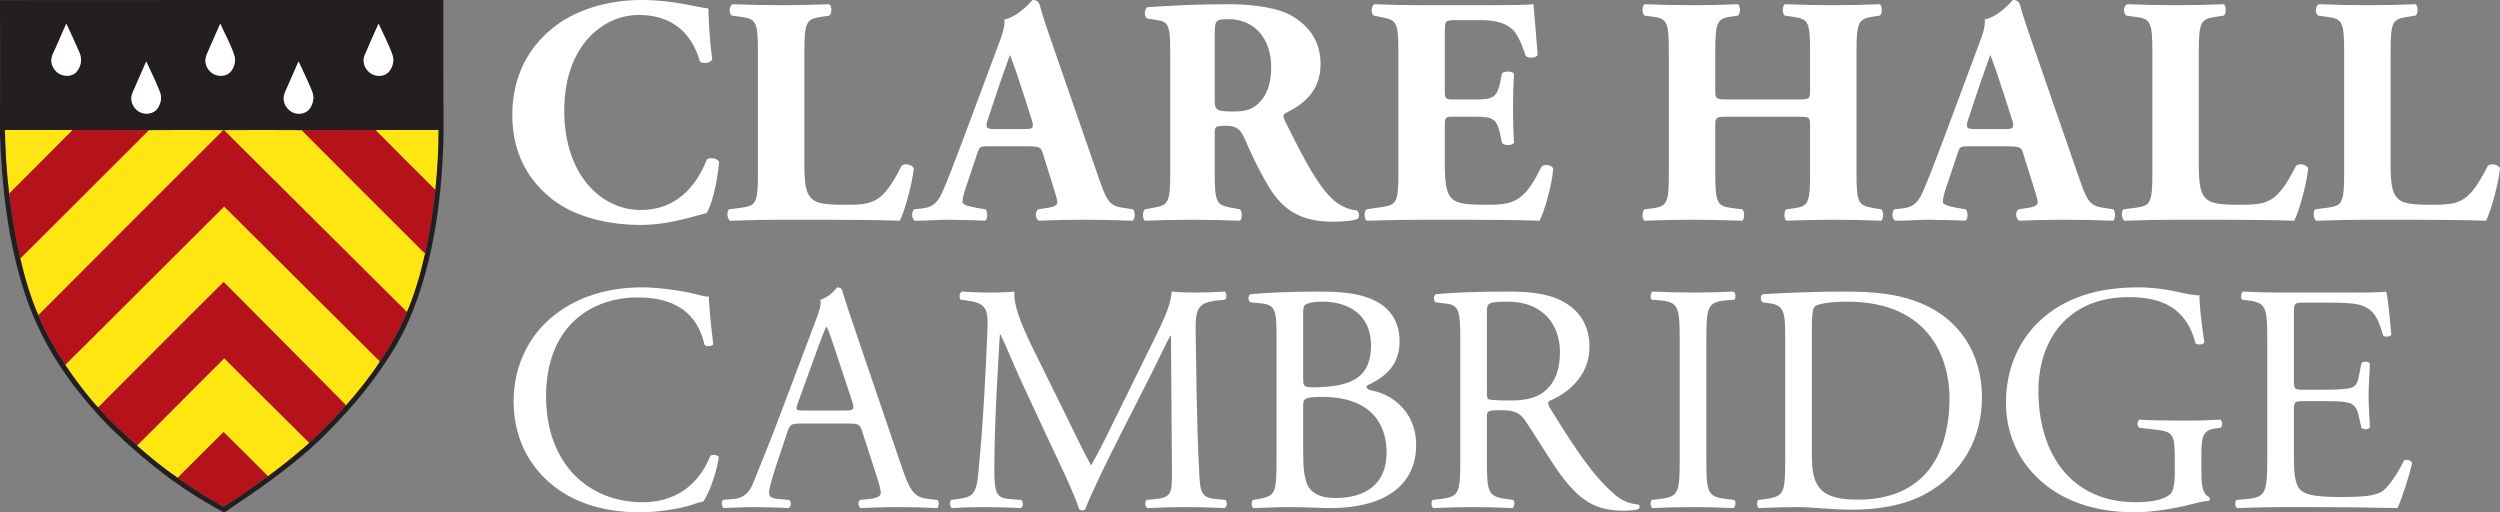
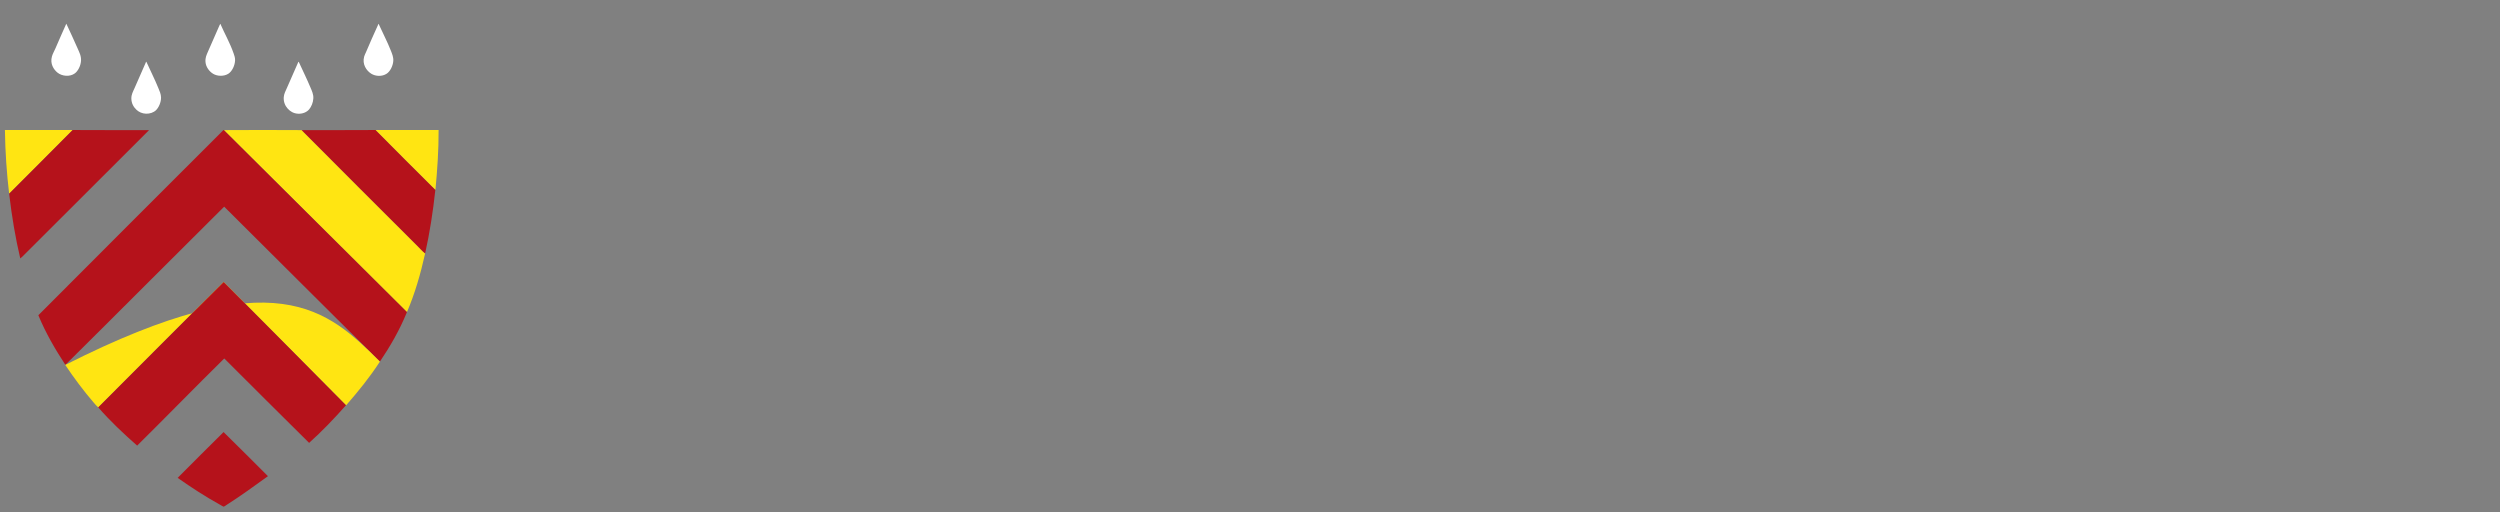
<svg xmlns="http://www.w3.org/2000/svg" viewBox="0 0 244 50.001" version="1.1">
  <rect x="0" y="0" width="244" height="50.001" fill="#808080" stroke="none" />
  <g id="Logo">
    <g id="Shield">
      <g id="Group" transform="translate(0.48 12.687)">
        <path d="M6.612 0.002C4.561 2.089 2.472 4.138 0.413 6.217C0.176 4.244 0.033 2.179 0 0.002L6.612 0.002Z" id="Fill-1" fill="#FFE512" fill-rule="evenodd" stroke="none" />
        <path d="M6.612 0.002C9.078 0.025 11.585 0.005 14.068 0.012C10.022 4.067 5.948 8.117 1.89 12.172C1.766 12.297 1.641 12.431 1.497 12.537C1.027 10.539 0.67 8.427 0.413 6.217C2.472 4.138 4.561 2.089 6.612 0.002" id="Fill-3" fill="#B5121B" fill-rule="evenodd" stroke="none" />
-         <path d="M14.068 0.012C16.463 -0.004 18.926 -0.004 21.322 0.012C15.297 6.03 9.275 12.048 3.263 18.08C2.522 16.384 1.956 14.514 1.497 12.537C1.641 12.431 1.766 12.297 1.89 12.172C5.948 8.117 10.022 4.067 14.068 0.012" id="Fill-5" fill="#FFE512" fill-rule="evenodd" stroke="none" />
        <path d="M21.37 0.012C23.878 -0.004 26.453 -0.004 28.961 0.012C32.709 3.79 36.486 7.543 40.255 11.309C40.504 11.559 40.739 11.823 41.013 12.048C40.559 14.093 39.992 16.026 39.238 17.773C33.279 11.856 27.328 5.93 21.37 0.012" id="Fill-7" fill="#FFE512" fill-rule="evenodd" stroke="none" />
        <path d="M36.186 0.002C38.114 1.959 40.067 3.892 42.011 5.833C41.779 8.005 41.452 10.082 41.013 12.048C40.739 11.823 40.504 11.559 40.255 11.309C36.486 7.543 32.709 3.79 28.961 0.012C31.366 0.005 33.797 0.025 36.186 0.002" id="Fill-9" fill="#B5121B" fill-rule="evenodd" stroke="none" />
        <path d="M36.186 0.002L42.328 0.002C42.336 2.05 42.196 3.95 42.021 5.814C42.011 5.814 42.013 5.826 42.011 5.833C40.067 3.892 38.114 1.959 36.186 0.002" id="Fill-11" fill="#FFE512" fill-rule="evenodd" stroke="none" />
        <path d="M21.322 0.012L21.37 0.012C27.328 5.93 33.279 11.856 39.238 17.773C38.519 19.545 37.6 21.117 36.599 22.606C31.524 17.572 26.469 12.522 21.399 7.483C16.222 12.618 11.084 17.795 5.901 22.923C4.916 21.414 3.991 19.846 3.263 18.08C9.275 12.048 15.297 6.03 21.322 0.012" id="Fill-13" fill="#B5121B" fill-rule="evenodd" stroke="none" />
-         <path d="M36.599 22.606C35.609 24.133 34.479 25.52 33.307 26.865L33.288 26.865C29.322 22.844 25.328 18.849 21.351 14.838C17.251 18.898 13.189 22.998 9.107 27.076C8.985 26.977 8.769 26.729 8.656 26.596C7.672 25.45 6.748 24.211 5.901 22.952L5.901 22.923C11.084 17.795 16.222 12.618 21.399 7.483C26.469 12.522 31.524 17.572 36.599 22.606" id="Fill-15" fill="#FFE512" fill-rule="evenodd" stroke="none" />
+         <path d="M36.599 22.606C35.609 24.133 34.479 25.52 33.307 26.865L33.288 26.865C29.322 22.844 25.328 18.849 21.351 14.838C17.251 18.898 13.189 22.998 9.107 27.076C8.985 26.977 8.769 26.729 8.656 26.596C7.672 25.45 6.748 24.211 5.901 22.952L5.901 22.923C26.469 12.522 31.524 17.572 36.599 22.606" id="Fill-15" fill="#FFE512" fill-rule="evenodd" stroke="none" />
        <path d="M33.288 26.865C32.151 28.151 30.968 29.392 29.69 30.538C26.92 27.8 24.165 25.05 21.409 22.299C18.554 25.114 15.755 27.985 12.906 30.806C11.57 29.632 10.279 28.413 9.107 27.076C13.189 22.998 17.251 18.898 21.351 14.838C25.328 18.849 29.322 22.844 33.288 26.865" id="Fill-17" fill="#B5121B" fill-rule="evenodd" stroke="none" />
-         <path d="M29.69 30.538C29.562 30.696 29.367 30.844 29.2 30.988C28.09 31.95 26.877 32.911 25.688 33.789L25.669 33.789C24.234 32.346 22.791 30.911 21.341 29.483C19.85 30.975 18.338 32.446 16.86 33.952C15.459 32.992 14.166 31.925 12.906 30.825L12.906 30.806C15.755 27.985 18.554 25.114 21.409 22.299C24.165 25.05 26.92 27.8 29.69 30.538" id="Fill-19" fill="#FFE512" fill-rule="evenodd" stroke="none" />
        <path d="M25.669 33.789C24.389 34.714 23.02 35.71 21.639 36.589C21.552 36.644 21.404 36.76 21.36 36.762C21.308 36.764 21.133 36.652 21.054 36.608C19.59 35.798 18.186 34.891 16.86 33.952C18.338 32.446 19.85 30.975 21.341 29.483C22.791 30.911 24.234 32.346 25.669 33.789" id="Fill-21" fill="#B5121B" fill-rule="evenodd" stroke="none" />
      </g>
-       <path d="M0.892 18.904C1.15 21.114 1.507 23.226 1.977 25.224C2.436 27.201 3.002 29.071 3.742 30.767C4.47 32.533 5.396 34.101 6.381 35.61L6.381 35.639C7.228 36.898 8.152 38.137 9.135 39.283C9.249 39.416 9.465 39.663 9.586 39.763C10.758 41.1 12.05 42.319 13.386 43.493L13.386 43.512C14.646 44.612 15.939 45.679 17.34 46.639C18.666 47.578 20.07 48.486 21.533 49.295C21.613 49.339 21.788 49.451 21.84 49.449C21.884 49.447 22.032 49.331 22.119 49.276C23.5 48.397 24.868 47.401 26.149 46.476L26.168 46.476C27.357 45.598 28.57 44.637 29.68 43.675C29.847 43.531 30.042 43.383 30.17 43.225C31.448 42.079 32.631 40.838 33.768 39.552L33.787 39.552C34.959 38.207 36.089 36.82 37.079 35.293C38.08 33.804 38.999 32.232 39.718 30.46C40.471 28.713 41.038 26.78 41.493 24.735C41.932 22.77 42.258 20.692 42.491 18.52C42.493 18.513 42.491 18.501 42.5 18.501C42.676 16.637 42.815 14.737 42.808 12.689L36.666 12.689C34.277 12.712 31.846 12.693 29.44 12.699C26.933 12.683 24.358 12.683 21.85 12.699L21.802 12.699C19.406 12.683 16.943 12.683 14.547 12.699C12.065 12.693 9.558 12.712 7.091 12.689L0.48 12.689C0.513 14.866 0.656 16.931 0.892 18.904L0.892 18.904ZM14.231 6.091C14.212 6.128 14.197 6.174 14.183 6.206C13.814 7.028 13.484 7.806 13.118 8.633C12.981 8.94 12.818 9.218 12.82 9.611C12.823 10.094 13.049 10.468 13.329 10.723C13.551 10.927 13.865 11.085 14.259 11.097C14.611 11.108 14.989 10.987 15.229 10.752C15.48 10.507 15.72 10.008 15.718 9.525C15.717 9.181 15.563 8.863 15.45 8.585C15.088 7.698 14.661 6.865 14.288 6.034C14.245 6.004 14.236 6.082 14.231 6.091L14.231 6.091ZM29.047 6.206C28.695 7.006 28.361 7.77 28.011 8.566C27.885 8.852 27.719 9.144 27.694 9.486C27.661 9.948 27.835 10.329 28.078 10.599C28.326 10.875 28.651 11.072 29.076 11.097C29.538 11.126 29.946 10.946 30.179 10.666C30.379 10.426 30.562 10.02 30.582 9.601C30.602 9.193 30.434 8.856 30.304 8.546C29.942 7.681 29.53 6.853 29.152 6.024C29.102 6.054 29.075 6.144 29.047 6.206L29.047 6.206ZM36.906 2.409C36.487 3.295 36.107 4.209 35.716 5.104C35.655 5.243 35.581 5.383 35.544 5.516C35.331 6.267 35.76 6.898 36.234 7.194C36.652 7.455 37.294 7.495 37.751 7.185C38.084 6.958 38.346 6.447 38.384 5.957C38.413 5.583 38.268 5.254 38.154 4.96C37.798 4.05 37.341 3.198 36.954 2.332C36.908 2.332 36.918 2.384 36.906 2.409L36.906 2.409ZM21.466 2.39C21.45 2.421 21.43 2.458 21.418 2.485C21.041 3.345 20.649 4.215 20.286 5.065C20.163 5.353 20.021 5.624 20.056 6.053C20.096 6.546 20.432 6.98 20.804 7.204C21.22 7.454 21.863 7.469 22.291 7.194C22.643 6.968 22.926 6.411 22.944 5.88C22.952 5.633 22.872 5.417 22.8 5.209C22.445 4.186 21.924 3.288 21.514 2.342C21.472 2.306 21.471 2.38 21.466 2.39L21.466 2.39ZM6.458 2.342C6.088 3.155 5.765 3.913 5.412 4.72C5.297 4.984 5.14 5.248 5.067 5.516C4.872 6.227 5.236 6.791 5.623 7.098C6.054 7.44 6.817 7.525 7.312 7.156C7.612 6.932 7.875 6.43 7.907 5.938C7.939 5.453 7.733 5.092 7.581 4.739C7.228 3.92 6.838 3.107 6.477 2.322C6.466 2.323 6.455 2.325 6.458 2.342L6.458 2.342ZM43.288 13.236C43.127 20.338 42.037 26.529 39.785 31.534C39.042 33.186 38.104 34.695 37.108 36.118C36.118 37.531 35.048 38.897 33.883 40.165C32.723 41.429 31.556 42.673 30.266 43.809C27.867 45.923 25.2 47.808 22.464 49.631C22.277 49.755 22.092 49.91 21.917 49.986C21.836 50.021 21.813 49.99 21.716 49.938C17.643 47.76 14.147 45.009 10.978 41.94C10.812 41.766 10.643 41.597 10.469 41.431C7.328 38.157 4.556 34.436 2.812 29.741C1.059 25.023 0.231 19.475 0 13.207L0 11.903C0.016 7.962 0.016 3.952 0 0.011C14.404 -0.011 28.849 0.008 43.268 0.002L43.268 6.964C43.275 7.191 43.255 7.444 43.278 7.655L43.278 9.745C43.284 9.972 43.265 10.225 43.288 10.436L43.288 12.526L43.288 13.236Z" id="Fill-23" fill="#231F20" fill-rule="evenodd" stroke="none" />
      <path d="M10.469 41.431C10.643 41.597 10.812 41.766 10.978 41.94C10.804 41.774 10.635 41.605 10.469 41.431" id="Fill-26" fill="#B42126" fill-rule="evenodd" stroke="none" />
      <path d="M6.477 2.322C6.838 3.107 7.228 3.92 7.581 4.739C7.733 5.092 7.939 5.453 7.907 5.938C7.875 6.43 7.612 6.932 7.312 7.156C6.817 7.525 6.054 7.44 5.623 7.098C5.236 6.791 4.872 6.227 5.067 5.516C5.14 5.248 5.297 4.984 5.412 4.72C5.765 3.913 6.088 3.155 6.458 2.342C6.455 2.325 6.466 2.323 6.477 2.322" id="Fill-28" fill="#FFFFFF" fill-rule="evenodd" stroke="none" />
      <path d="M36.954 2.332C37.341 3.198 37.798 4.05 38.154 4.96C38.268 5.254 38.413 5.583 38.384 5.957C38.346 6.447 38.084 6.958 37.751 7.185C37.294 7.495 36.652 7.455 36.234 7.194C35.76 6.898 35.331 6.267 35.544 5.516C35.581 5.383 35.655 5.243 35.716 5.104C36.107 4.209 36.487 3.295 36.906 2.409C36.918 2.384 36.908 2.332 36.954 2.332" id="Fill-30" fill="#FFFFFF" fill-rule="evenodd" stroke="none" />
      <path d="M21.514 2.342C21.924 3.288 22.445 4.186 22.8 5.209C22.872 5.417 22.952 5.633 22.944 5.88C22.926 6.411 22.643 6.968 22.291 7.194C21.863 7.469 21.22 7.454 20.804 7.204C20.432 6.98 20.096 6.546 20.056 6.053C20.021 5.624 20.163 5.353 20.286 5.065C20.649 4.215 21.041 3.345 21.418 2.485C21.43 2.458 21.45 2.421 21.466 2.39C21.471 2.38 21.472 2.306 21.514 2.342" id="Fill-32" fill="#FFFFFF" fill-rule="evenodd" stroke="none" />
      <path d="M14.288 6.034C14.661 6.865 15.088 7.698 15.45 8.585C15.563 8.863 15.717 9.181 15.718 9.525C15.72 10.008 15.48 10.507 15.229 10.752C14.989 10.987 14.611 11.108 14.259 11.097C13.865 11.085 13.551 10.927 13.329 10.723C13.049 10.468 12.823 10.094 12.82 9.611C12.818 9.218 12.981 8.94 13.118 8.633C13.484 7.806 13.814 7.028 14.183 6.206C14.197 6.174 14.212 6.128 14.231 6.091C14.236 6.082 14.245 6.004 14.288 6.034" id="Fill-34" fill="#FFFFFF" fill-rule="evenodd" stroke="none" />
      <path d="M29.152 6.024C29.53 6.853 29.942 7.681 30.304 8.546C30.434 8.856 30.602 9.193 30.582 9.601C30.562 10.02 30.379 10.426 30.179 10.666C29.946 10.946 29.538 11.126 29.076 11.097C28.651 11.072 28.326 10.875 28.078 10.599C27.835 10.329 27.661 9.948 27.694 9.486C27.719 9.144 27.885 8.852 28.011 8.566C28.361 7.77 28.695 7.006 29.047 6.206C29.075 6.144 29.102 6.054 29.152 6.024" id="Fill-36" fill="#FFFFFF" fill-rule="evenodd" stroke="none" />
    </g>
-     <path d="M68.316 5.996C68.538 6.282 69.393 6.155 69.52 5.774C69.235 3.934 69.14 1.396 69.14 0.825C68.189 0.761 65.844 0 62.612 0C59.316 0 56.084 0.952 53.834 2.824C51.648 4.632 50 7.36 50 11.231C50 15.165 51.743 17.798 54.024 19.543C56.274 21.224 59.443 21.954 62.549 21.954C65.02 21.954 67.27 21.256 68.981 20.78C69.425 20.05 69.964 18.147 70.186 15.799C69.995 15.419 69.235 15.323 68.981 15.577C68.126 17.735 66.351 20.495 62.517 20.495C58.714 20.495 55.07 17.1 55.07 10.787C55.07 4.473 58.841 1.459 62.358 1.459C65.432 1.459 67.46 3.046 68.316 5.996ZM96.448 14.277C95.688 14.277 95.593 14.308 95.403 14.911L94.167 18.591C93.977 19.226 93.945 19.479 93.945 19.733C93.945 19.924 94.357 20.114 95.244 20.273L96.195 20.431C96.385 20.653 96.448 21.383 96.132 21.542C95.022 21.478 93.882 21.478 92.551 21.446C91.473 21.446 90.744 21.542 89.287 21.542C88.938 21.351 88.97 20.685 89.192 20.431L90.047 20.336C90.808 20.241 91.442 19.987 91.98 18.75C92.519 17.481 93.121 15.958 93.977 13.674L96.86 5.933C97.012 5.517 97.155 5.14 97.286 4.795C97.786 3.48 98.108 2.632 98.033 1.904C99.554 1.555 100.726 0 100.79 0C101.202 0 101.392 0.159 101.518 0.635C101.772 1.555 102.152 2.728 102.944 4.981L107.254 17.417C107.919 19.321 108.205 20.05 109.377 20.241L110.581 20.431C110.771 20.59 110.835 21.351 110.55 21.542C109.029 21.478 107.318 21.446 105.67 21.446C104.085 21.446 102.849 21.478 101.392 21.542C101.043 21.351 100.98 20.685 101.328 20.431L102.342 20.273C103.071 20.146 103.198 19.924 103.198 19.733C103.198 19.511 102.976 18.75 102.596 17.576L101.74 14.848C101.582 14.34 101.328 14.277 100.219 14.277L96.448 14.277ZM192.13 14.277C191.369 14.277 191.274 14.308 191.084 14.911L189.848 18.591C189.658 19.226 189.626 19.479 189.626 19.733C189.626 19.924 190.038 20.114 190.926 20.273L191.876 20.431C192.066 20.653 192.13 21.383 191.813 21.542C190.704 21.478 189.563 21.478 188.232 21.446C187.155 21.446 186.426 21.542 184.968 21.542C184.62 21.351 184.651 20.685 184.873 20.431L185.729 20.336C186.489 20.241 187.123 19.987 187.662 18.75C188.201 17.481 188.803 15.958 189.658 13.674L192.542 5.933C192.693 5.517 192.837 5.14 192.968 4.795L192.968 4.795C193.467 3.48 193.79 2.632 193.714 1.904C195.235 1.555 196.408 0 196.471 0C196.883 0 197.073 0.159 197.2 0.635C197.453 1.555 197.834 2.728 198.626 4.981L202.936 17.417C203.601 19.321 203.886 20.05 205.059 20.241L206.263 20.431C206.453 20.59 206.516 21.351 206.231 21.542C204.71 21.478 202.999 21.446 201.351 21.446C199.767 21.446 198.531 21.478 197.073 21.542C196.725 21.351 196.661 20.685 197.01 20.431L198.024 20.273C198.753 20.146 198.879 19.924 198.879 19.733C198.879 19.511 198.658 18.75 198.277 17.576L197.422 14.848C197.263 14.34 197.01 14.277 195.901 14.277L192.13 14.277ZM167.41 12.309C167.41 11.421 167.441 11.389 168.741 11.389L175.332 11.389C176.663 11.389 176.663 11.421 176.663 12.309L176.663 16.878C176.663 19.828 176.504 20.146 175.047 20.336L174.35 20.431C174.096 20.622 174.096 21.351 174.35 21.542C175.871 21.478 177.423 21.446 179.008 21.446C180.465 21.446 182.018 21.478 183.603 21.542C183.856 21.351 183.856 20.622 183.603 20.431L182.842 20.304C181.384 20.05 181.194 19.828 181.194 16.878L181.194 5.076C181.194 2.126 181.384 1.84 182.842 1.618L183.476 1.523C183.729 1.332 183.729 0.603 183.476 0.412C182.018 0.476 180.561 0.507 179.008 0.507C177.487 0.507 175.934 0.476 174.191 0.412C173.938 0.603 173.938 1.332 174.191 1.523L175.047 1.65C176.504 1.872 176.663 2.126 176.663 5.076L176.663 8.756C176.663 9.676 176.663 9.708 175.332 9.708L168.741 9.708C167.441 9.708 167.41 9.676 167.41 8.756L167.41 5.076C167.41 2.126 167.6 1.808 168.963 1.618L169.628 1.523C169.881 1.332 169.881 0.603 169.628 0.412C168.234 0.476 166.649 0.507 165.223 0.507C163.702 0.507 162.054 0.476 160.502 0.412C160.248 0.603 160.248 1.332 160.502 1.523L161.262 1.618C162.72 1.808 162.878 2.126 162.878 5.076L162.878 16.878C162.878 19.828 162.72 20.146 161.262 20.336L160.502 20.431C160.248 20.622 160.248 21.351 160.502 21.542C162.118 21.478 163.702 21.446 165.223 21.446C166.649 21.446 168.234 21.478 170.04 21.542C170.293 21.351 170.293 20.622 170.04 20.431L169.026 20.304C167.6 20.114 167.41 19.828 167.41 16.878L167.41 12.309ZM79.045 19.194C78.633 18.686 78.507 17.671 78.507 16.18L78.507 5.076C78.507 2.126 78.697 1.872 80.123 1.65L80.947 1.523C81.2 1.332 81.2 0.603 80.947 0.412C79.362 0.476 77.778 0.507 76.257 0.507C74.736 0.507 73.151 0.476 71.504 0.412C71.123 0.603 71.123 1.332 71.44 1.523L72.359 1.65C73.785 1.84 73.975 2.126 73.975 5.076L73.975 16.878C73.975 19.828 73.785 20.082 72.359 20.273L71.155 20.431C70.901 20.622 70.965 21.351 71.25 21.542C73.215 21.478 74.799 21.446 76.257 21.446L80.503 21.446C83.102 21.446 86.144 21.478 87.823 21.542C88.267 20.685 89.027 18.052 89.186 16.402C88.964 16.021 88.235 15.895 87.981 16.212C86.112 19.892 85.225 19.987 82.341 19.987C80.028 19.987 79.457 19.733 79.045 19.194ZM215.142 19.194C214.73 18.686 214.603 17.671 214.603 16.18L214.603 5.076C214.603 2.126 214.793 1.872 216.219 1.65L217.043 1.523C217.296 1.332 217.296 0.603 217.043 0.412C215.459 0.476 213.874 0.507 212.353 0.507C210.832 0.507 209.248 0.476 207.6 0.412C207.22 0.603 207.22 1.332 207.536 1.523L208.455 1.65C209.881 1.84 210.072 2.126 210.072 5.076L210.072 16.878C210.072 19.828 209.881 20.082 208.455 20.273L207.251 20.431C206.998 20.622 207.061 21.351 207.346 21.542C209.311 21.478 210.895 21.446 212.353 21.446L216.599 21.446C219.198 21.446 222.24 21.478 223.919 21.542C224.363 20.685 225.124 18.052 225.282 16.402C225.06 16.021 224.331 15.895 224.078 16.212C222.208 19.892 221.321 19.987 218.437 19.987C216.124 19.987 215.554 19.733 215.142 19.194ZM233.321 16.18C233.321 17.671 233.448 18.686 233.86 19.194C234.272 19.733 234.842 19.987 237.155 19.987C240.039 19.987 240.926 19.892 242.796 16.212C243.049 15.895 243.778 16.021 244 16.402C243.842 18.052 243.081 20.685 242.637 21.542C240.958 21.478 237.916 21.446 235.317 21.446L231.071 21.446C229.613 21.446 228.029 21.478 226.064 21.542C225.779 21.351 225.716 20.622 225.969 20.431L227.173 20.273C228.599 20.082 228.79 19.828 228.79 16.878L228.79 5.076C228.79 2.126 228.599 1.84 227.173 1.65L226.255 1.523C225.938 1.332 225.938 0.603 226.318 0.412C227.966 0.476 229.55 0.507 231.071 0.507C232.592 0.507 234.177 0.476 235.761 0.412C236.015 0.603 236.015 1.332 235.761 1.523L234.937 1.65C233.511 1.872 233.321 2.126 233.321 5.076L233.321 16.18ZM112.821 1.935C114.152 2.126 114.216 2.475 114.216 5.647L114.216 16.878C114.216 19.797 114.026 20.019 112.6 20.273L111.744 20.431C111.491 20.59 111.491 21.351 111.744 21.542C113.392 21.478 114.786 21.446 116.371 21.446C117.892 21.446 119.349 21.478 121.029 21.542C121.251 21.351 121.251 20.59 121.029 20.431L120.173 20.273C118.747 20.019 118.557 19.797 118.557 16.878L118.557 12.976C118.557 12.341 118.62 12.278 119.73 12.278C120.522 12.278 121.029 12.532 121.409 13.388C122.138 15.07 122.867 16.624 123.881 18.306C125.275 20.59 127.113 21.637 130.028 21.637C131.011 21.637 132.025 21.573 132.532 21.351C132.69 21.161 132.69 20.685 132.405 20.526C131.93 20.495 131.106 20.304 130.282 19.638C128.761 18.337 127.462 15.958 125.37 11.707C125.212 11.358 125.212 11.167 125.528 11.009C126.986 10.279 128.887 9.073 128.887 6.25C128.887 4.219 127.937 2.633 126.099 1.555C124.895 0.825 122.581 0.412 119.888 0.412C116.878 0.412 114.406 0.539 112.029 0.698C111.649 0.857 111.649 1.65 111.966 1.808L112.821 1.935ZM141.014 8.756C141.014 9.645 141.046 9.708 141.901 9.708L144.088 9.708C145.736 9.708 146.116 9.486 146.433 7.963L146.591 7.17C146.813 6.916 147.605 6.916 147.764 7.202C147.7 8.217 147.669 9.359 147.669 10.565C147.669 11.77 147.7 12.912 147.764 13.928C147.605 14.213 146.813 14.245 146.591 13.959L146.433 13.166C146.116 11.643 145.736 11.389 144.088 11.389L141.901 11.389C141.046 11.389 141.014 11.421 141.014 12.373L141.014 16.148C141.014 17.608 141.141 18.623 141.521 19.162C141.933 19.733 142.535 19.987 144.848 19.987C147.605 19.987 148.683 19.892 150.426 16.307C150.679 15.958 151.471 16.085 151.598 16.465C151.471 18.115 150.711 20.685 150.267 21.542C148.588 21.478 145.546 21.446 142.947 21.446L138.828 21.446C137.307 21.446 135.754 21.478 133.377 21.542C133.124 21.351 133.124 20.59 133.377 20.431L134.867 20.209C136.293 19.987 136.483 19.797 136.483 16.878L136.483 5.044C136.483 2.157 136.293 1.967 134.867 1.681L134.074 1.523C133.789 1.332 133.821 0.603 134.138 0.412C135.627 0.476 137.18 0.508 138.701 0.508L145.419 0.508C147.447 0.508 149.253 0.476 149.665 0.412C149.697 0.92 149.919 3.204 150.077 5.33C149.95 5.679 149.221 5.742 148.905 5.457C148.556 4.346 148.112 3.395 147.7 2.95C147.098 2.348 146.148 1.967 144.595 1.967L142.06 1.967C141.014 1.967 141.014 2.03 141.014 3.204L141.014 8.756ZM120.522 10.882C118.652 10.882 118.557 10.787 118.557 9.676L118.557 3.49C118.557 1.967 118.62 1.872 119.92 1.872C122.391 1.872 124.071 3.712 124.071 6.567C124.071 8.439 123.469 9.454 122.93 9.994C122.328 10.596 121.663 10.882 120.522 10.882ZM100.061 12.595C100.79 12.595 100.948 12.5 100.695 11.675L99.871 9.105C99.427 7.741 98.857 6.028 98.571 5.362C98.318 6.091 97.684 7.804 97.209 9.264L96.417 11.643C96.131 12.5 96.29 12.595 97.082 12.595L100.061 12.595ZM195.742 12.595C196.471 12.595 196.63 12.5 196.376 11.675L195.552 9.105C195.109 7.741 194.538 6.028 194.253 5.362C193.999 6.091 193.366 7.804 192.89 9.264L192.098 11.643C191.813 12.5 191.971 12.595 192.764 12.595L195.742 12.595ZM214.857 46.256C214.857 47.525 215.047 48.287 215.618 48.509C215.713 48.604 215.713 48.794 215.586 48.89C215.206 48.89 214.635 49.017 214.033 49.175C212.354 49.619 210.072 50 208.361 50C204.59 50 201.136 48.953 198.696 46.478C196.795 44.575 195.781 42.069 195.781 39.277C195.781 36.58 196.668 33.852 198.633 31.758C200.756 29.537 203.893 28.046 208.678 28.046C210.484 28.046 212.164 28.395 212.702 28.522C212.753 28.532 212.806 28.544 212.861 28.555C213.465 28.684 214.319 28.866 214.667 28.807C214.667 29.854 214.857 31.504 215.142 33.408C215.047 33.661 214.477 33.693 214.287 33.503C213.399 30.076 211.023 28.998 207.791 28.998C201.643 28.998 198.95 33.376 198.95 38.135C198.95 44.226 202.087 49.017 208.456 49.017C210.421 49.017 211.593 48.604 211.942 48.065C212.1 47.843 212.259 47.272 212.259 46.256L212.259 44.987C212.259 42.322 212.164 42.132 210.199 41.91L208.805 41.751C208.551 41.624 208.583 41.053 208.805 40.958C209.724 41.022 211.467 41.053 213.336 41.053C214.572 41.053 215.649 41.022 216.695 40.958C216.917 41.085 216.949 41.561 216.727 41.751L216.22 41.815C214.889 41.973 214.857 42.862 214.857 44.48L214.857 46.256ZM62.675 28.046C59.38 28.046 56.433 28.934 54.12 30.743C51.711 32.614 50.127 35.628 50.127 39.15C50.127 43.242 52.091 46.13 54.627 47.874C56.94 49.429 59.665 50 62.517 50C64.545 50 66.826 49.524 67.524 49.27C67.872 49.143 68.252 49.017 68.633 48.953C69.108 48.35 69.932 46.256 70.154 44.607C70.027 44.385 69.552 44.321 69.33 44.48C68.601 46.352 66.795 49.017 62.707 49.017C57.51 49.017 53.296 45.336 53.296 38.674C53.296 32.107 57.415 29.029 62.263 29.029C66.858 29.029 68.284 31.504 68.76 33.661C68.981 33.852 69.457 33.82 69.615 33.598C69.362 31.663 69.203 29.664 69.171 28.934C68.906 28.964 68.695 28.911 68.361 28.827C68.336 28.82 68.31 28.814 68.284 28.807C66.795 28.395 64.386 28.046 62.675 28.046ZM84.157 42.132C83.935 41.434 83.808 41.339 82.858 41.339L78.073 41.339C77.281 41.339 77.09 41.434 76.868 42.1L75.759 45.432C75.284 46.859 75.062 47.716 75.062 48.065C75.062 48.445 75.221 48.636 75.981 48.699L77.027 48.794C77.249 48.953 77.249 49.461 76.964 49.588C76.14 49.524 75.157 49.524 73.668 49.492C72.622 49.492 71.481 49.556 70.626 49.588C70.436 49.461 70.372 48.953 70.562 48.794L71.608 48.699C72.369 48.636 73.066 48.287 73.51 47.145C74.08 45.685 74.967 43.623 76.298 40.07L79.53 31.504C79.974 30.362 80.164 29.759 80.069 29.252C80.83 29.029 81.368 28.458 81.717 28.046C81.907 28.046 82.129 28.109 82.192 28.331C82.604 29.727 83.111 31.187 83.587 32.583L87.928 45.336C88.847 48.065 89.259 48.541 90.621 48.699L91.477 48.794C91.699 48.953 91.635 49.461 91.477 49.588C90.178 49.524 89.069 49.492 87.643 49.492C86.122 49.492 84.917 49.556 83.998 49.588C83.745 49.461 83.713 48.953 83.935 48.794L84.854 48.699C85.519 48.636 85.963 48.445 85.963 48.128C85.963 47.779 85.805 47.208 85.551 46.447L84.157 42.132ZM106.459 45.368C105.698 43.972 105.001 42.513 104.272 41.022L100.66 33.693C99.677 31.663 98.885 29.696 99.012 28.458C97.966 28.553 97.111 28.553 96.382 28.553C95.59 28.553 94.829 28.522 93.878 28.458C93.625 28.585 93.593 29.061 93.752 29.252L94.259 29.315C96.192 29.569 96.445 30.045 96.382 32.043C96.318 33.788 96.192 36.485 96.033 39.118C95.843 42.259 95.685 44.004 95.495 46.098C95.304 48.319 94.861 48.509 93.53 48.699L92.833 48.794C92.643 48.953 92.706 49.429 92.896 49.588C93.974 49.524 95.114 49.492 96.128 49.492C97.332 49.492 98.568 49.524 99.646 49.588C99.868 49.492 99.899 48.985 99.677 48.794L98.473 48.699C97.237 48.604 97.047 48.096 97.047 45.749C97.047 43.052 97.174 40.228 97.269 38.293C97.364 36.453 97.459 34.613 97.586 32.646L97.649 32.646C98.347 34.105 99.012 35.755 99.677 37.215L102.529 43.338C103.258 44.892 104.779 48.001 105.318 49.683C105.381 49.778 105.54 49.81 105.603 49.81C105.73 49.81 105.857 49.778 105.92 49.683C106.49 48.223 107.916 45.241 109.342 42.449L112.163 36.897C112.796 35.66 114 33.122 114.222 32.773L114.286 32.773L114.381 46.003C114.381 48.033 114.381 48.541 112.828 48.699L111.909 48.794C111.719 48.985 111.751 49.429 111.972 49.588C113.272 49.524 114.698 49.492 115.807 49.492C116.948 49.492 118.247 49.524 119.546 49.588C119.768 49.461 119.799 48.985 119.609 48.794L118.595 48.699C117.106 48.572 117.138 47.716 117.043 46.13C116.789 41.561 116.757 35.692 116.694 32.329C116.662 30.108 116.916 29.505 118.912 29.315L119.578 29.252C119.736 29.125 119.736 28.585 119.546 28.458C118.564 28.522 117.518 28.553 116.726 28.553C116.092 28.553 115.427 28.553 114.349 28.458C114.286 29.918 113.367 31.663 111.941 34.55L108.962 40.609C108.17 42.227 107.378 43.877 106.522 45.368L106.459 45.368ZM163.94 33.376C163.94 30.013 163.877 29.474 162.007 29.315L161.215 29.252C161.025 29.125 161.088 28.554 161.279 28.458C162.863 28.522 163.94 28.553 165.271 28.553C166.539 28.553 167.616 28.522 169.201 28.458C169.391 28.554 169.454 29.125 169.264 29.252L168.472 29.315C166.602 29.474 166.539 30.013 166.539 33.376L166.539 44.67C166.539 48.033 166.602 48.477 168.472 48.699L169.264 48.794C169.454 48.921 169.391 49.492 169.201 49.588C167.616 49.524 166.539 49.492 165.271 49.492C163.94 49.492 162.863 49.524 161.279 49.588C161.088 49.492 161.025 48.985 161.215 48.794L162.007 48.699C163.877 48.477 163.94 48.033 163.94 44.67L163.94 33.376ZM219.353 29.315C221.223 29.537 221.286 30.013 221.286 33.312L221.286 44.734C221.286 48.065 221.128 48.541 219.322 48.699L218.276 48.794C218.086 48.985 218.149 49.492 218.339 49.588C220.209 49.524 221.286 49.492 222.649 49.492L225.501 49.492C228.321 49.492 231.142 49.524 233.994 49.588C234.405 48.731 235.198 46.288 235.419 45.178C235.293 44.892 234.849 44.797 234.627 44.956C233.803 46.605 232.948 47.716 232.377 48.033C231.68 48.382 230.761 48.509 228.321 48.509C225.533 48.509 224.867 48.16 224.487 47.779C223.98 47.24 223.885 46.161 223.885 44.48L223.885 40.007C223.885 39.182 223.98 39.15 224.931 39.15L226.769 39.15C228.004 39.15 228.765 39.182 229.209 39.309C229.842 39.467 230.064 39.943 230.191 40.514L230.476 41.751C230.635 41.942 231.173 41.942 231.3 41.72C231.3 41.413 231.276 41.009 231.248 40.555C231.213 39.975 231.173 39.315 231.173 38.674C231.173 37.468 231.3 36.231 231.3 35.47C231.173 35.248 230.635 35.248 230.476 35.438L230.223 36.739C230.064 37.532 229.842 37.722 229.462 37.849C229.082 37.976 228.099 38.039 226.769 38.039L224.931 38.039C223.98 38.039 223.885 38.039 223.885 37.151L223.885 30.806C223.885 29.601 223.885 29.537 224.836 29.537L227.117 29.537C228.511 29.537 229.525 29.569 230.191 29.727C231.839 30.14 232.124 31.25 232.599 32.741C232.758 32.932 233.265 32.868 233.391 32.678C233.265 31.282 233.075 28.998 232.884 28.458C232.504 28.554 230.635 28.554 228.606 28.554L222.649 28.554C221.35 28.554 220.272 28.522 218.91 28.458C218.72 28.554 218.656 29.125 218.846 29.252L219.353 29.315ZM141.128 29.632C142.428 29.791 142.523 30.33 142.523 33.344L142.523 44.734C142.523 48.065 142.459 48.477 140.621 48.699L139.829 48.794C139.639 49.017 139.702 49.492 139.892 49.588C141.382 49.524 142.523 49.492 143.854 49.492C145.121 49.492 146.199 49.524 147.624 49.588C147.815 49.492 147.878 48.953 147.688 48.794L147.022 48.699C145.184 48.445 145.121 48.065 145.121 44.734L145.121 40.736C145.121 40.07 145.184 40.038 146.61 40.038C147.878 40.038 148.385 40.355 148.86 41.053C149.843 42.481 151.142 44.67 151.966 45.844C154.216 49.048 155.832 49.841 158.525 49.841C159.127 49.841 159.634 49.778 159.92 49.683C160.078 49.556 160.046 49.302 159.888 49.239C159.032 49.175 158.24 48.826 157.701 48.35C155.547 46.542 153.867 44.004 151.332 39.911C151.174 39.657 151.015 39.34 151.174 39.15C152.758 38.515 155.135 36.866 155.135 33.852C155.135 31.631 154.025 30.203 152.504 29.41C151.047 28.617 149.177 28.458 147.212 28.458C144.107 28.458 141.921 28.553 140.146 28.712C139.892 28.839 139.892 29.347 140.114 29.505L141.128 29.632ZM124.59 32.678C124.59 30.33 124.464 29.727 123.038 29.601L122.024 29.505C121.77 29.315 121.802 28.839 122.055 28.712C123.766 28.553 125.921 28.458 128.868 28.458C130.865 28.458 132.766 28.617 134.192 29.347C135.554 30.013 136.6 31.282 136.6 33.312C136.6 35.597 135.269 36.77 133.368 37.659C133.368 37.976 133.621 38.071 133.97 38.135C135.681 38.452 138.216 40.038 138.216 43.433C138.216 47.113 135.491 49.588 129.787 49.588C128.868 49.588 127.316 49.492 125.985 49.492C124.59 49.492 123.513 49.556 122.34 49.588C122.15 49.492 122.087 48.985 122.277 48.794L122.847 48.699C124.527 48.414 124.59 48.065 124.59 44.734L124.59 32.678ZM172.746 29.601C174.077 29.791 174.236 30.457 174.236 32.678L174.236 44.734C174.236 48.065 174.172 48.446 172.335 48.699L171.606 48.794C171.416 48.985 171.479 49.492 171.669 49.588C173.158 49.524 174.299 49.492 175.63 49.492C176.739 49.492 178.767 49.746 180.795 49.746C183.235 49.746 185.834 49.334 187.894 48.223C191.506 46.256 193.439 42.798 193.439 38.769C193.439 34.581 191.284 30.965 187.006 29.41C184.947 28.649 182.697 28.458 180.035 28.458C177.341 28.458 174.775 28.553 172.081 28.712C171.764 28.839 171.796 29.347 172.049 29.505L172.746 29.601ZM127.189 36.897C127.189 37.786 127.22 37.849 128.837 37.786C132.069 37.659 133.812 36.707 133.812 33.725C133.812 30.616 131.498 29.442 129.09 29.442C128.393 29.442 127.918 29.505 127.632 29.632C127.315 29.727 127.189 29.886 127.189 30.457L127.189 36.897ZM177.468 47.462C176.929 46.701 176.834 45.685 176.834 44.004L176.834 32.297C176.834 30.869 176.898 30.076 177.151 29.886C177.405 29.696 178.419 29.442 180.288 29.442C188.591 29.442 190.27 35.343 190.27 38.833C190.27 44.734 187.513 48.763 181.366 48.763C179.369 48.763 178.165 48.446 177.468 47.462ZM145.216 38.928C145.121 38.801 145.121 38.452 145.121 37.881L145.121 30.457C145.121 29.569 145.216 29.442 147.181 29.442C150.698 29.442 152.251 31.821 152.251 34.328C152.251 36.485 151.522 37.595 150.667 38.262C149.748 38.96 148.543 39.086 147.403 39.086C145.786 39.086 145.311 39.023 145.216 38.928ZM77.883 39.309C77.629 40.038 77.661 40.07 78.548 40.07L82.446 40.07C83.365 40.07 83.428 39.943 83.143 39.086L81.432 33.915C81.178 33.154 80.893 32.297 80.703 31.916L80.639 31.916C80.544 32.075 80.228 32.837 79.879 33.788L77.883 39.309ZM127.189 44.258C127.189 45.4 127.252 47.018 127.854 47.716C128.456 48.446 129.407 48.604 130.358 48.604C133.178 48.604 135.333 47.335 135.333 44.163C135.333 41.656 134.065 38.737 129.027 38.737C127.315 38.737 127.189 38.928 127.189 39.562L127.189 44.258Z" id="Clare-Hall-Cambridge" fill="#ffffff" fill-rule="evenodd" stroke="none" />
  </g>
</svg>